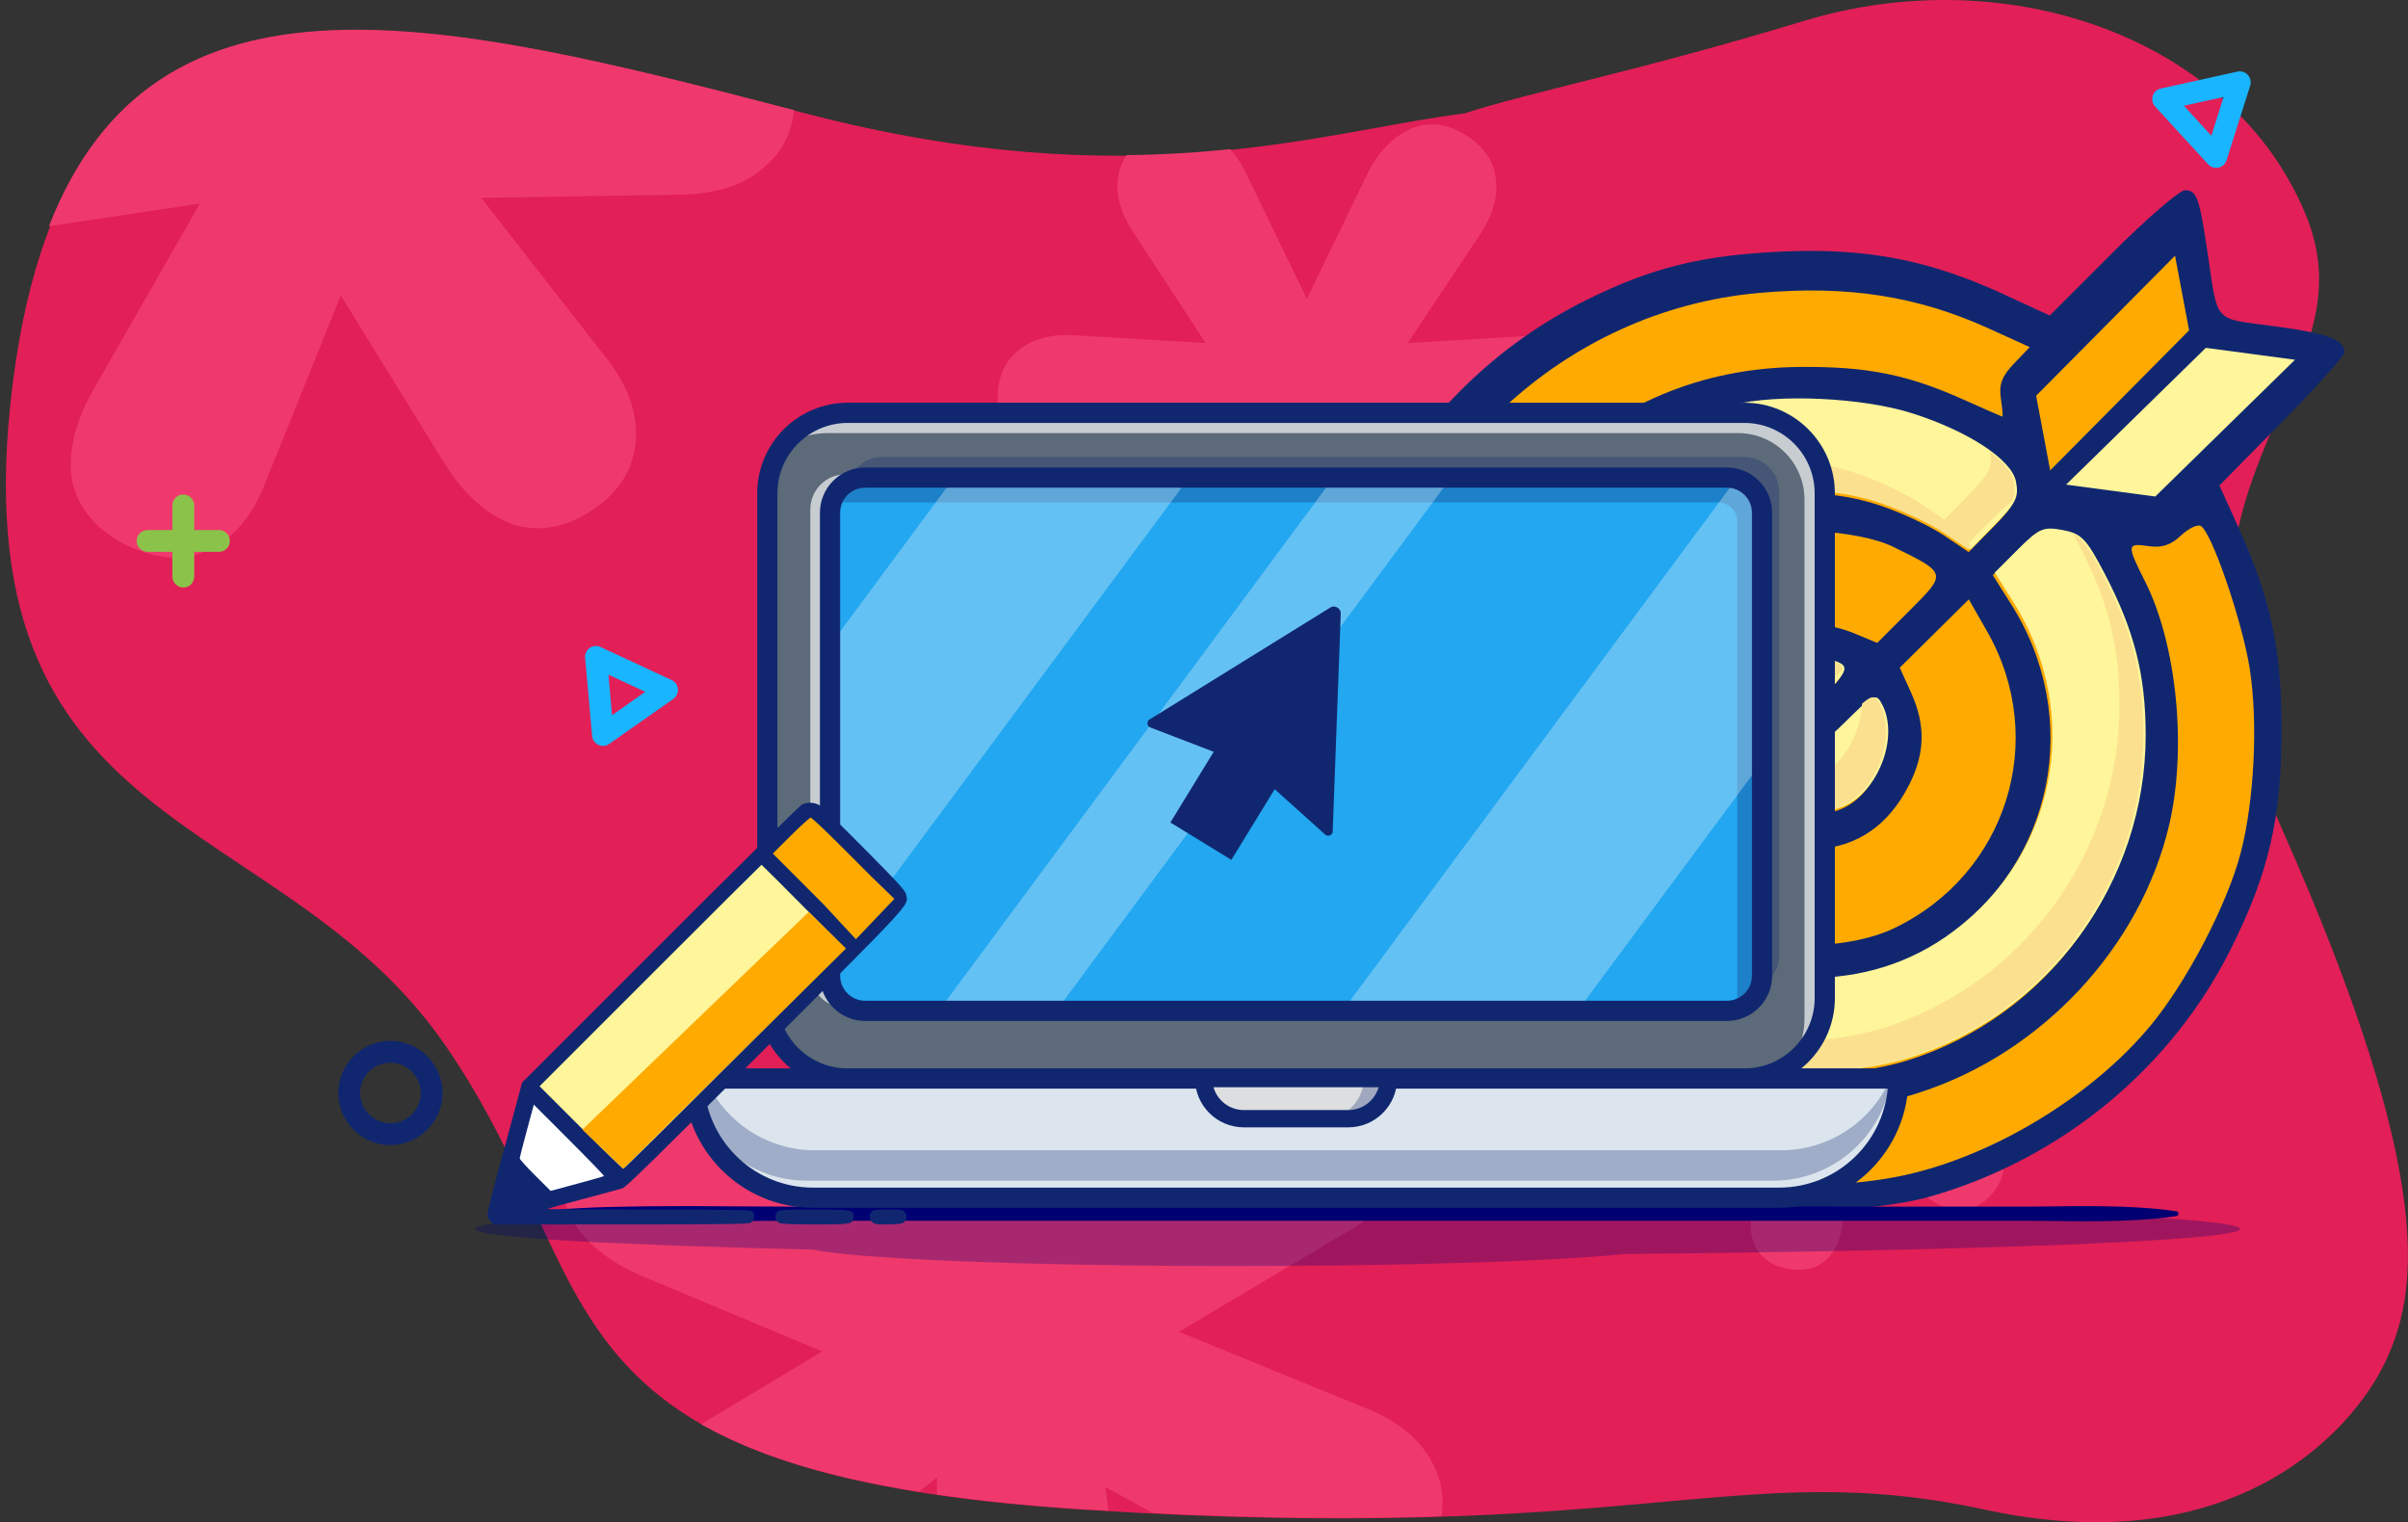
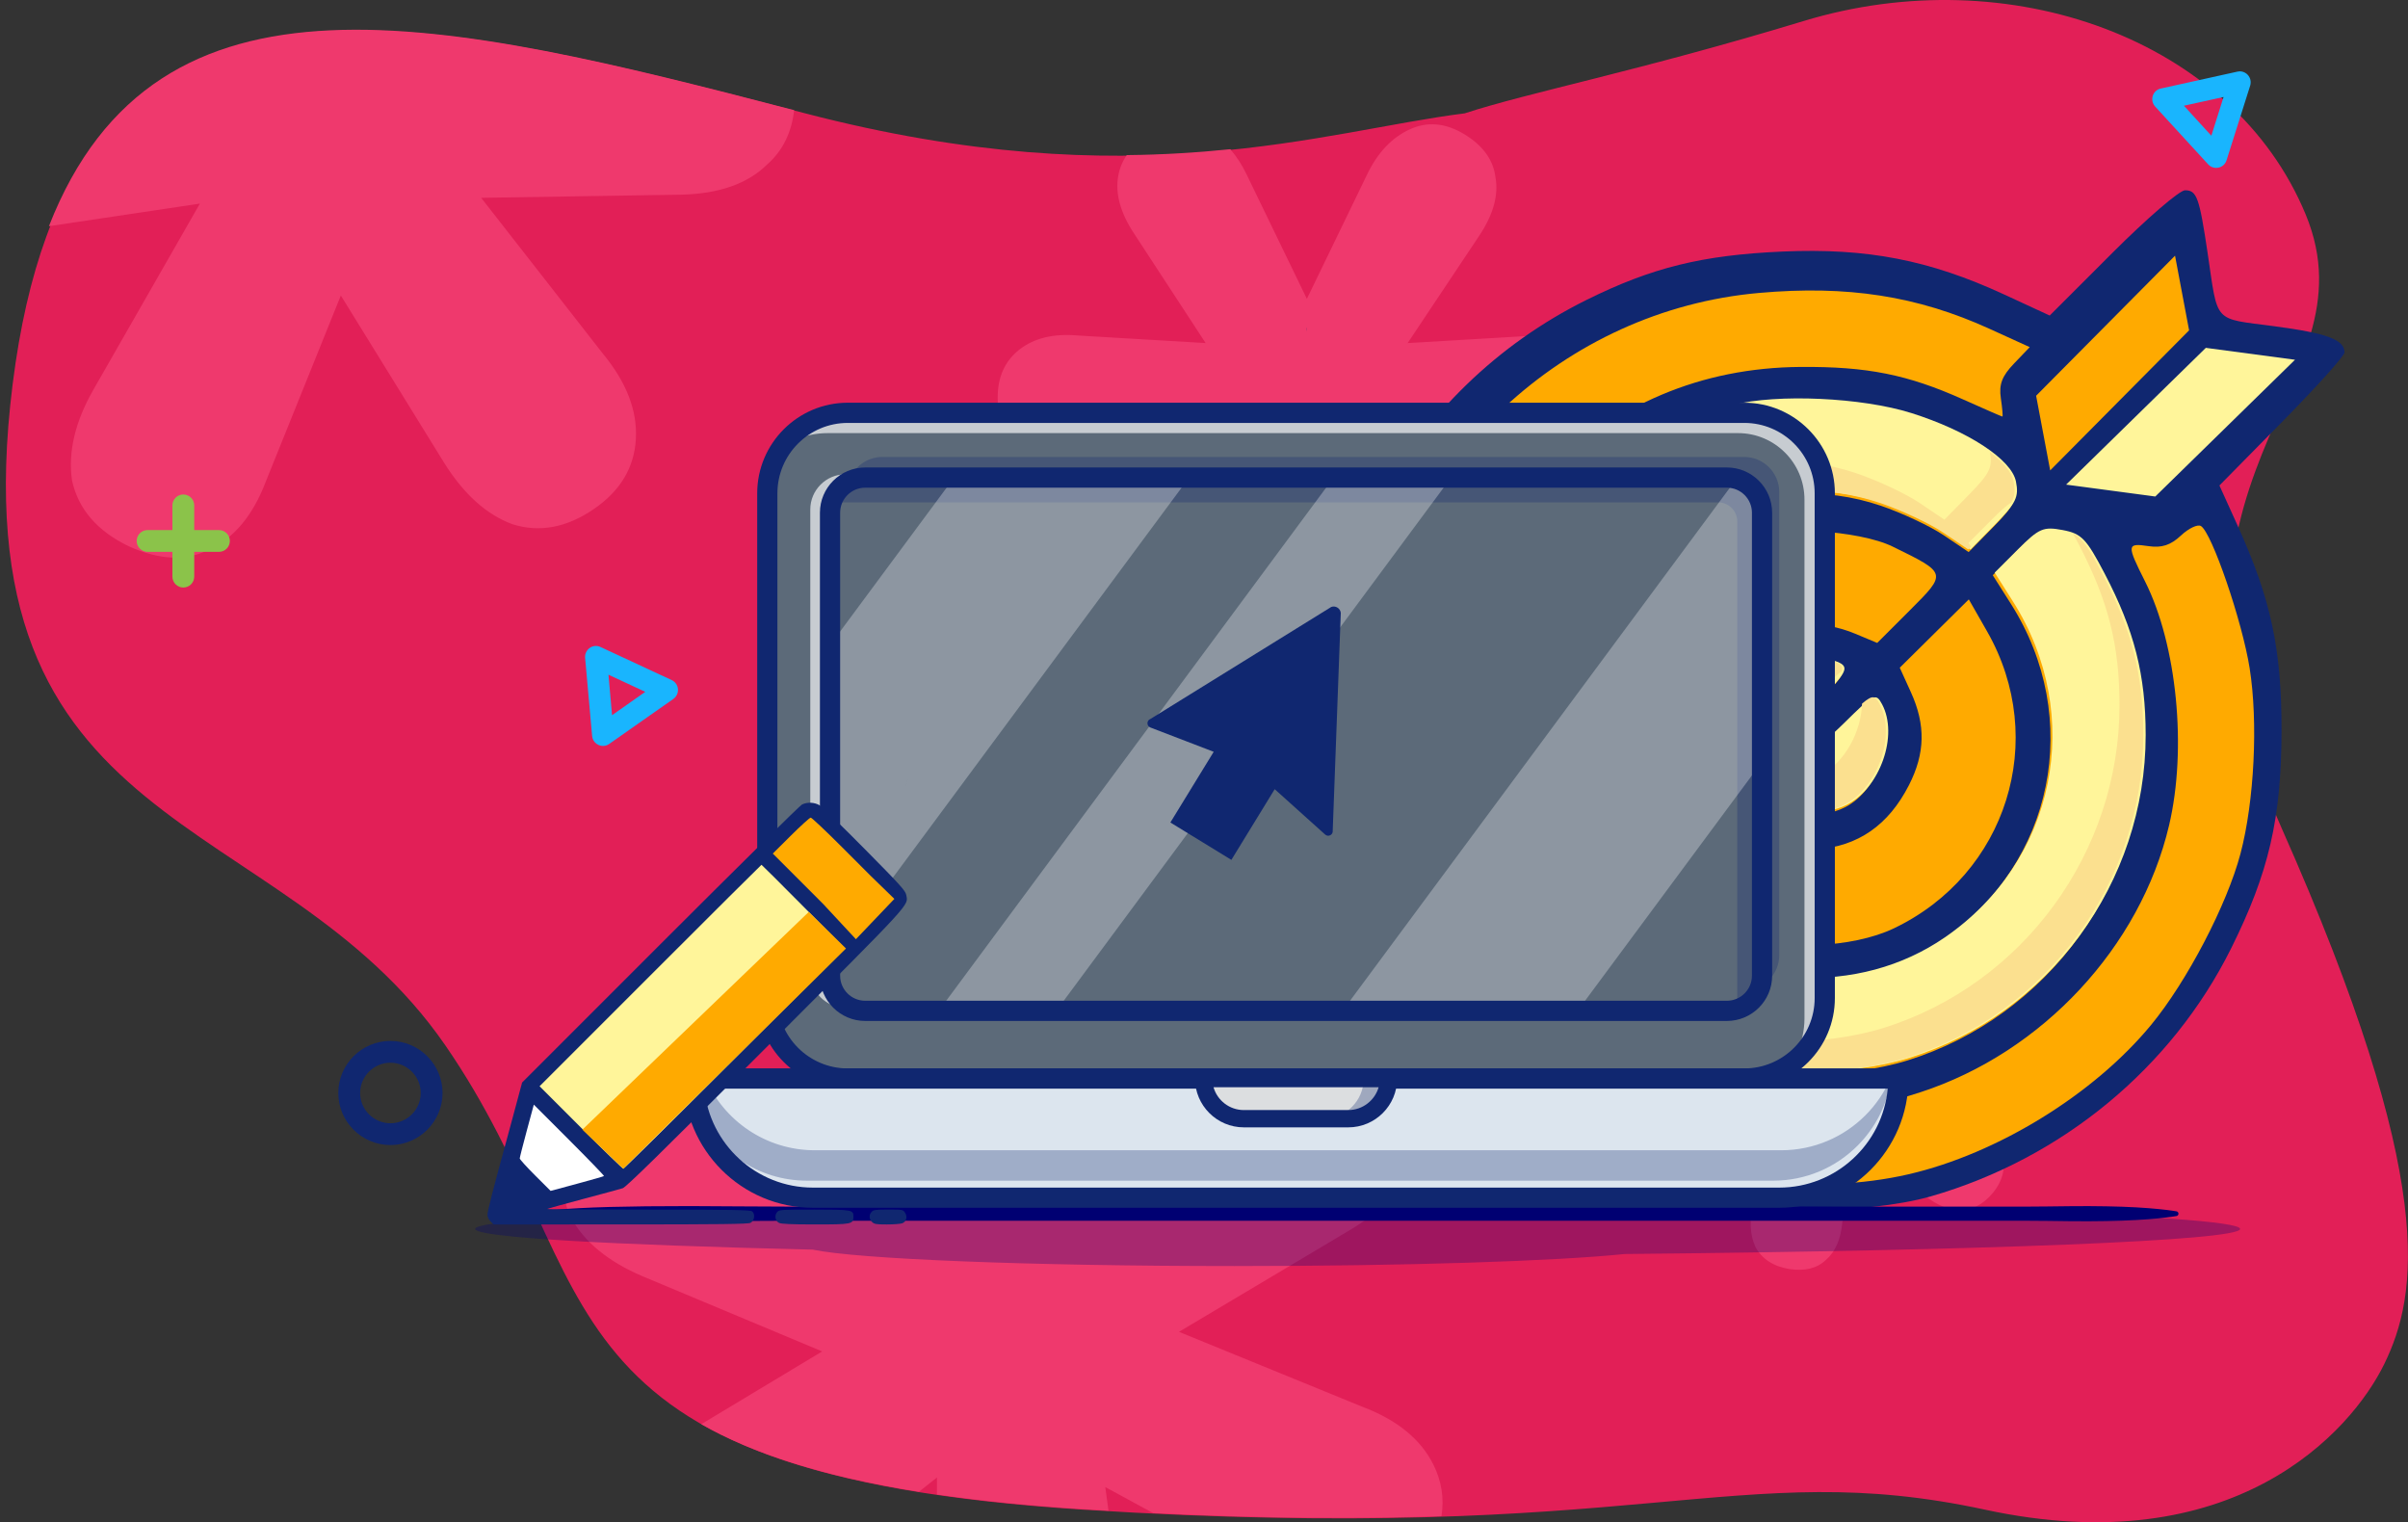
<svg xmlns="http://www.w3.org/2000/svg" width="405" height="256" viewBox="0 0 405 256" fill="none">
  <rect x="0" y="0" width="405" height="256" fill="#333333" stroke="none" />
  <path d="M135.431 19.061C190.789 33.481 222.436 22.065 246.35 19.061C257.035 15.556 275.657 11.951 303.336 3.539C337.935 -6.976 375.586 6.543 387.797 36.084C400.008 65.625 357.269 79.645 383.727 139.228C410.185 198.811 406.623 217.837 401.026 229.353C395.429 240.869 375.586 262.9 333.864 253.887C292.142 244.875 276.369 259.896 182.241 253.887C88.112 247.879 102.868 216.335 74.884 175.779C46.9 135.222 -7.542 141.731 2.125 64.624C11.792 -12.483 66.234 1.035 135.431 19.061Z" fill="#E21F57" />
  <path fill-rule="evenodd" clip-rule="evenodd" d="M154.559 250.873C138.155 248.256 126.551 244.403 117.941 239.511L138.281 227.274L108.047 214.622C102.331 212.178 98.348 208.93 96.098 204.879C93.963 200.586 94.113 195.903 96.547 190.828C98.864 185.996 102.365 183.068 107.048 182.045C111.732 181.021 116.758 182.094 122.127 185.263L151.163 201.371L146.747 167.647C145.9 161.296 146.826 156.242 149.526 152.484C152.227 148.727 156.348 146.691 161.889 146.376C167.304 145.703 171.617 147.326 174.829 151.244C178.041 155.162 179.648 160.242 179.649 166.485L179.745 202.351L207.773 179.972C212.641 176.065 217.608 174.138 222.675 174.19C227.741 174.241 231.828 176.647 234.937 181.407C238.045 186.167 238.857 190.718 237.374 195.059C236.135 199.517 232.773 203.404 227.29 206.719L198.29 223.979L229.14 236.584C234.972 238.786 238.956 242.034 241.09 246.327C242.466 249.096 242.917 251.977 242.441 254.971C229.152 255.412 213.367 255.406 193.944 254.461L185.898 250.086L186.437 254.058C184.995 253.974 183.533 253.885 182.052 253.79C172.917 253.207 164.807 252.383 157.584 251.334L157.588 248.476L154.559 250.873ZM189.51 26.085C195.727 26.023 201.509 25.648 206.918 25.093C207.958 26.277 208.873 27.69 209.664 29.333L219.801 50.258L229.937 29.333C231.693 25.687 234.062 23.169 237.046 21.78C240.03 20.391 243.102 20.651 246.261 22.561C249.421 24.471 251.176 26.902 251.527 29.854C252.054 32.805 251.176 36.017 248.894 39.49L236.749 57.698L258.373 56.418C262.41 56.071 265.657 56.852 268.115 58.762C270.572 60.672 271.801 63.363 271.801 66.836C271.801 70.482 270.572 73.26 268.115 75.17C265.657 76.906 262.41 77.688 258.373 77.514L236.824 76.421L248.894 94.703C251.176 98.002 252.054 101.127 251.527 104.079C251.176 106.857 249.421 109.2 246.261 111.11C242.926 113.02 239.767 113.368 236.783 112.152C233.974 110.763 231.693 108.246 229.937 104.599L219.779 83.412L209.401 104.599C207.645 108.246 205.276 110.763 202.292 112.152C199.483 113.368 196.499 113.107 193.34 111.371C190.18 109.461 188.337 107.03 187.811 104.079C187.284 101.127 188.162 98.002 190.444 94.703L202.505 76.435L181.228 77.514C177.191 77.688 173.944 76.906 171.487 75.17C169.029 73.26 167.801 70.482 167.801 66.836C167.801 63.363 169.029 60.672 171.487 58.762C173.944 56.852 177.191 56.071 181.228 56.418L202.774 57.693L190.707 39.229C188.425 35.757 187.547 32.545 188.074 29.593C188.303 28.309 188.782 27.139 189.51 26.085ZM133.567 18.527C133.134 22.331 131.619 25.376 129.024 27.663C125.752 30.904 120.925 32.596 114.544 32.74L80.929 33.268L101.41 59.491C105.371 64.292 107.216 69.079 106.945 73.852C106.674 78.625 104.343 82.526 99.953 85.555C95.343 88.736 90.759 89.605 86.201 88.165C81.862 86.572 78.041 83.148 74.739 77.893L57.324 49.696L44.739 80.903C42.559 86.666 39.373 90.502 35.182 92.411C31.364 94.39 26.869 94.216 21.698 91.887C16.374 89.337 13.179 85.645 12.113 80.812C11.419 76.05 12.612 70.969 15.69 65.569L33.617 34.244L8.225 38.042C26.4 -8.41 74.477 3.148 133.567 18.527ZM271.598 189.476C270.723 186.984 270.812 184.803 271.865 182.934C272.917 181.064 274.825 179.738 277.586 178.955L292.56 174.359L280.322 165.271C278.014 163.529 276.576 161.62 276.01 159.542C275.522 157.37 276.108 155.276 277.768 153.263C279.349 151.346 281.252 150.419 283.478 150.483C285.704 150.548 287.853 151.594 289.923 153.623L301.239 164.134L302.98 148.447C303.301 145.491 304.279 143.318 305.913 141.928C307.547 140.539 309.631 140.083 312.166 140.563C314.683 140.866 316.449 142.081 317.464 144.206C318.48 146.331 318.642 148.799 317.952 151.612L314.024 167.779L329.145 160.839C331.774 159.625 334.228 159.314 336.508 159.905C338.787 160.496 340.365 162.038 341.24 164.531C342.115 167.023 341.978 169.164 340.828 170.954C339.775 172.823 337.829 174.197 334.988 175.076L319.995 179.601L332.517 188.736C334.904 190.382 336.341 192.292 336.828 194.465C337.316 196.638 336.769 198.683 335.189 200.6C333.529 202.613 331.586 203.588 329.36 203.524C327.213 203.364 325.065 202.317 322.915 200.384L311.515 189.972L309.858 205.56C309.616 208.42 308.678 210.545 307.044 211.935C305.586 213.309 303.55 213.804 300.936 213.42C298.225 212.957 296.323 211.711 295.229 209.681C294.31 207.636 294.196 205.208 294.887 202.396L298.922 186.074L283.548 193.048C280.919 194.262 278.465 194.574 276.185 193.982C274.081 193.375 272.552 191.873 271.598 189.476Z" fill="#EF396D" />
  <path d="M344.742 53.065L355.275 42.533C361.068 36.74 366.567 32 367.496 32C369.478 32 369.897 33.16 371.29 42.5C373.088 54.553 372.115 53.48 382.494 54.861C391.432 56.051 394.319 57.128 394.319 59.272C394.319 59.837 389.586 65.102 383.801 70.972L373.284 81.645L376.294 88.284C381.962 100.784 383.76 109.18 383.729 123C383.697 137.686 381.585 146.775 375.247 159.5C365.23 179.612 346.793 194.838 324.762 201.19C314.068 204.274 292.257 204.475 282.319 201.582C248.731 191.803 225.816 164.912 222.406 131.275C218.998 97.645 236.735 65.364 266.819 50.446C277.826 44.988 286.302 42.896 299.819 42.303C313.997 41.681 324.516 43.72 337.082 49.526L344.742 53.065Z" fill="#102770" />
  <path d="M342.453 66.554L354.136 54.777L365.818 43L367 49.277L368.183 55.554L356.5 67.331L344.818 79.108L343.636 72.831L342.453 66.554Z" fill="#FFAA00" />
  <path d="M229.73 110.892C236.194 77.297 263.131 52.179 295.818 49.267C310.694 47.941 322.489 49.773 334.599 55.29L341.381 58.379L338.726 61.15C336.703 63.262 336.178 64.65 336.522 66.987C336.769 68.674 336.887 70.054 336.783 70.054C336.679 70.054 333.72 68.764 330.206 67.187C320.844 62.986 314.037 61.625 302.818 61.709C286.132 61.835 271.589 67.982 259.665 79.949C252.565 87.076 247.004 96.185 244.036 105.554C242.28 111.097 241.818 114.948 241.818 124.054C241.818 133.16 242.28 137.011 244.036 142.554C250.107 161.714 264.743 176.582 284.274 183.43C291.811 186.072 294.115 186.421 303.818 186.39C312.981 186.361 316.189 185.907 323.033 183.672C343.48 176.994 359.991 159.265 364.814 138.808C367.853 125.919 366.141 108.465 360.794 97.819C357.656 91.572 357.682 91.307 361.374 91.849C363.583 92.173 365.087 91.68 366.8 90.071C368.103 88.846 369.624 88.125 370.178 88.468C372.018 89.605 377.1 104.434 378.364 112.352C379.81 121.42 379.155 134.74 376.828 143.554C374.558 152.15 367.819 165.057 361.775 172.385C352.157 184.045 335.941 194.027 321.006 197.479C305.441 201.078 285.837 198.821 270.806 191.701C241.13 177.642 223.544 143.044 229.73 110.892Z" fill="#FFAA00" />
  <path d="M253.052 99.054C259.751 84.861 275.002 72.634 291.118 68.535C298.597 66.633 312.818 67.277 321.126 69.894C330.661 72.897 337.995 77.691 338.738 81.406C339.261 84.018 338.764 85.043 335.227 88.647L331.107 92.844L326.954 90.041C324.669 88.499 319.879 86.25 316.309 85.042C297.26 78.598 276.105 87.861 266.716 106.757C264.048 112.127 263.835 113.4 263.827 124.054C263.819 134.741 264.022 135.964 266.709 141.353C273.747 155.469 286.525 164.063 301.63 164.841C311.015 165.324 319.614 163.01 326.792 158.072C345.457 145.23 350.398 120.763 338.208 101.542L335.162 96.739L339.08 92.821C342.622 89.28 343.343 88.968 346.585 89.576C349.769 90.174 350.565 90.998 353.656 96.902C358.648 106.437 360.556 113.945 360.556 124.054C360.556 148.799 344.323 170.991 320.86 178.324C310.862 181.448 296.461 181.395 286.818 178.199C271.978 173.281 259.379 162.346 252.956 148.811C245.214 132.497 245.246 115.591 253.052 99.054Z" fill="#FFAA00" />
  <path d="M269.113 118.883C271.722 104.85 279.683 95.419 293.162 90.39C298.732 88.311 312.67 89.158 318.318 91.918C327.506 96.408 327.492 96.358 321.242 102.609L315.727 108.123L312.055 106.588C300.683 101.837 288.564 108 285.277 120.205C283.215 127.864 287.796 137.217 295.547 141.171C298.747 142.804 300.952 143.176 305.474 142.849C312.497 142.341 317.616 138.791 321.068 132.034C323.795 126.696 323.896 121.924 321.398 116.422L319.521 112.29L325.327 106.545L331.133 100.8L334.205 106.177C344.626 124.415 337.528 147.038 318.534 156.121C311.519 159.475 299.615 159.926 292.173 157.118C280.269 152.628 272.737 144.125 269.676 131.722C268.279 126.059 268.183 123.881 269.113 118.883Z" fill="#FFAA00" />
  <path d="M296.216 134.769C288.568 129.627 289.137 116.94 297.211 112.551C300.198 110.927 307.101 110.632 309.317 112.032C310.547 112.81 309.964 113.845 306.067 117.801C301.173 122.77 300.144 125.666 302.897 126.723C303.948 127.126 306.258 125.569 309.799 122.073C314.85 117.084 315.177 116.921 316.219 118.87C319.008 124.081 315.902 132.934 310.288 135.775C306.313 137.786 300.036 137.338 296.216 134.769Z" fill="#FFAA00" />
  <path d="M253.375 98.617C260.074 84.424 275.325 72.197 291.441 68.098C298.92 66.196 313.141 66.84 321.449 69.457C330.984 72.46 338.318 77.254 339.061 80.969C339.584 83.581 339.087 84.606 335.55 88.21L331.43 92.407L327.277 89.604C324.992 88.062 320.202 85.813 316.632 84.605C297.583 78.161 276.428 87.424 267.039 106.32C264.371 111.69 264.158 112.963 264.15 123.617C264.142 134.304 264.345 135.527 267.032 140.916C274.07 155.032 286.848 163.626 301.953 164.404C311.338 164.887 319.937 162.573 327.115 157.635C345.78 144.793 350.721 120.326 338.531 101.105L335.485 96.302L339.403 92.384C342.945 88.843 343.666 88.531 346.908 89.139C350.092 89.737 350.888 90.561 353.979 96.465C358.971 106 360.879 113.508 360.879 123.617C360.879 148.362 344.646 170.554 321.183 177.887C311.185 181.011 296.784 180.958 287.141 177.762C272.301 172.844 259.702 161.909 253.279 148.374C245.537 132.06 245.569 115.154 253.375 98.617Z" fill="#FFF59A" />
  <path d="M296.539 134.332C288.891 129.19 289.46 116.503 297.534 112.114C300.521 110.49 307.424 110.195 309.64 111.595C310.87 112.373 310.287 113.408 306.39 117.364C301.496 122.333 300.467 125.229 303.22 126.286C304.271 126.689 306.581 125.132 310.122 121.636C315.173 116.647 315.5 116.484 316.542 118.433C319.331 123.644 316.225 132.497 310.611 135.338C306.636 137.349 300.359 136.901 296.539 134.332Z" fill="#FFF59A" />
  <path fill-rule="evenodd" clip-rule="evenodd" d="M257.496 156.221C264.485 166.072 274.899 173.827 286.741 177.752C296.384 180.948 310.785 181.001 320.783 177.877C344.246 170.544 360.479 148.352 360.479 123.607C360.479 113.498 358.571 105.99 353.579 96.455C351.335 92.168 350.301 90.559 348.683 89.771C348.961 90.281 349.258 90.84 349.579 91.455C354.571 100.99 356.479 108.498 356.479 118.607C356.479 143.352 340.246 165.544 316.783 172.877C306.785 176.001 292.384 175.948 282.741 172.752C272.985 169.518 264.197 163.684 257.496 156.221ZM331.489 91.929L331.03 92.397L326.877 89.594C324.592 88.052 319.802 85.803 316.232 84.595C297.183 78.151 276.028 87.414 266.639 106.31C263.971 111.68 263.758 112.953 263.75 123.607C263.742 134.294 263.945 135.517 266.632 140.906C267.629 142.905 268.74 144.793 269.958 146.563C267.103 143.493 264.635 139.923 262.632 135.906C259.945 130.517 259.742 129.294 259.75 118.607C259.758 107.953 259.971 106.68 262.639 101.31C272.028 82.414 293.183 73.151 312.232 79.595C315.802 80.803 320.592 83.052 322.877 84.594L327.03 87.397L331.15 83.2C334.668 79.615 335.179 78.582 334.67 76C336.92 77.702 338.354 79.423 338.661 80.959C338.948 82.391 338.928 83.345 338.269 84.51C337.406 85.038 336.435 85.942 335.003 87.374L331.085 91.292L331.489 91.929ZM291.856 129.125C291.949 129.192 292.043 129.257 292.139 129.322C295.959 131.891 302.236 132.339 306.211 130.328C310.285 128.266 313.039 123.038 313.177 118.333C315.039 116.733 315.418 117.067 316.142 118.423C318.931 123.634 315.825 132.487 310.211 135.328C306.236 137.339 299.959 136.891 296.139 134.322C294.172 132.999 292.748 131.177 291.856 129.125ZM309.724 112.886C309.951 112.279 309.753 111.909 309.24 111.585C308.148 110.895 305.917 110.616 303.577 110.706C303.125 111.191 302.598 111.737 301.99 112.354C297.096 117.323 296.067 120.219 298.82 121.276C299.871 121.679 302.181 120.122 305.722 116.626C307.635 114.736 308.871 113.539 309.724 112.886Z" fill="#FBE08F" />
  <path d="M370.996 58.5L347.496 81.5L362.496 83.5L385.996 60.5L370.996 58.5Z" fill="#FFF59A" />
  <path d="M30.831 98.807C29.818 98.807 28.996 97.985 28.996 96.974V84.992C28.996 83.98 29.818 83.159 30.831 83.159C31.844 83.159 32.667 83.98 32.667 84.992V96.974C32.667 97.985 31.844 98.807 30.831 98.807Z" fill="#8BC34A" />
  <path d="M36.822 92.808H24.825C23.812 92.808 22.989 91.988 22.989 90.975C22.989 89.964 23.812 89.142 24.825 89.142H36.822C37.836 89.142 38.658 89.964 38.658 90.975C38.658 91.988 37.836 92.808 36.822 92.808Z" fill="#8BC34A" />
  <path d="M65.665 192.568C60.834 192.568 56.898 188.637 56.898 183.812C56.898 178.987 60.834 175.057 65.665 175.057C70.496 175.057 74.432 178.987 74.432 183.812C74.432 188.637 70.496 192.568 65.665 192.568ZM65.665 178.723C62.86 178.723 60.57 181.011 60.57 183.812C60.57 186.613 62.86 188.901 65.665 188.901C68.47 188.901 70.761 186.613 70.761 183.812C70.761 181.011 68.47 178.723 65.665 178.723Z" fill="#102770" />
  <path d="M372.732 28.235C372.218 28.235 371.734 28.03 371.381 27.634L362.468 17.911C362.027 17.427 361.88 16.752 362.071 16.122C362.262 15.491 362.791 15.022 363.422 14.89L376.315 12.045C376.961 11.898 377.622 12.118 378.063 12.602C378.503 13.086 378.65 13.761 378.459 14.391L374.48 26.959C374.289 27.59 373.76 28.059 373.129 28.191C372.997 28.22 372.864 28.235 372.732 28.235ZM367.314 17.779L371.925 22.824L373.98 16.312L367.314 17.779Z" fill="#19B5FE" />
  <path d="M100.297 125.066C99.889 124.754 99.628 124.296 99.589 123.768L98.409 110.63C98.353 109.978 98.646 109.353 99.18 108.968C99.715 108.583 100.42 108.531 101.002 108.809L112.974 114.376C113.576 114.652 113.968 115.228 114.024 115.88C114.08 116.532 113.787 117.157 113.253 117.542L102.46 125.113C101.926 125.498 101.221 125.55 100.639 125.271C100.516 125.214 100.402 125.146 100.297 125.066ZM102.34 113.467L102.941 120.275L108.528 116.35L102.34 113.467Z" fill="#19B5FE" />
  <g opacity="0.3">
    <path d="M376.767 206.672C376.767 204.229 310.314 202.248 228.341 202.248C146.368 202.248 79.915 204.229 79.915 206.672C79.915 208.084 102.122 209.342 136.694 210.152C144.154 211.735 173.08 212.917 207.625 212.917C236.555 212.917 261.541 212.089 273.283 210.889C333.286 210.322 376.767 208.648 376.767 206.672Z" fill="#000072" />
  </g>
  <path d="M90.618 203.715C90.618 203.715 91.693 203.58 93.711 203.423C95.729 203.264 98.688 203.083 102.453 202.979C106.219 202.881 110.792 202.825 116.037 202.831C121.282 202.841 127.201 202.921 133.657 202.924C159.48 202.924 193.911 202.924 228.341 202.924C262.773 202.924 297.203 202.924 323.026 202.924C329.482 202.924 335.399 202.924 340.645 202.923C343.268 202.917 345.723 202.876 347.992 202.851C350.261 202.825 352.346 202.832 354.229 202.868C356.112 202.907 357.793 202.956 359.255 203.043C360.718 203.124 361.962 203.225 362.971 203.324C364.989 203.523 366.065 203.715 366.065 203.715C366.284 203.755 366.429 203.963 366.389 204.181C366.359 204.35 366.225 204.476 366.065 204.505C366.065 204.505 364.989 204.697 362.971 204.897C361.962 204.996 360.719 205.096 359.255 205.177C357.793 205.264 356.112 205.313 354.229 205.352C352.346 205.389 350.261 205.395 347.992 205.369C345.723 205.344 343.268 205.303 340.645 205.297C335.4 205.297 329.482 205.297 323.026 205.296C297.203 205.296 262.771 205.296 228.341 205.296C193.91 205.297 159.48 205.297 133.657 205.297C127.201 205.299 121.283 205.38 116.037 205.389C110.792 205.397 106.219 205.339 102.453 205.241C98.688 205.138 95.729 204.956 93.711 204.797C91.693 204.64 90.618 204.505 90.618 204.505C90.399 204.478 90.244 204.279 90.271 204.06C90.294 203.876 90.441 203.738 90.618 203.715Z" fill="#000072" />
  <path d="M293.371 181.376H142.59C135.115 181.376 129.058 175.319 129.058 167.844V82.961C129.058 75.486 135.115 69.429 142.59 69.429H293.371C300.846 69.429 306.902 75.486 306.902 82.961V167.844C306.902 175.319 300.846 181.376 293.371 181.376Z" fill="#5C6A79" />
  <g opacity="0.66">
    <path d="M306.152 82.665V167.549C306.152 171.31 304.625 174.708 302.142 177.163C303.013 175.375 303.494 173.375 303.494 171.254V84.017C303.494 77.849 298.493 72.838 292.316 72.838H139.191C135.477 72.838 132.115 74.329 129.669 76.765C131.856 72.246 136.486 69.133 141.849 69.133H292.631C300.095 69.133 306.152 75.2 306.152 82.665Z" fill="white" />
  </g>
  <path d="M293.371 183.081H142.59C134.189 183.081 127.354 176.245 127.354 167.845V82.961C127.354 74.56 134.189 67.725 142.59 67.725H293.371C301.772 67.725 308.607 74.56 308.607 82.961V167.845C308.607 176.245 301.772 183.081 293.371 183.081ZM142.59 71.124C136.06 71.124 130.753 76.431 130.753 82.961V167.845C130.753 174.374 136.06 179.682 142.59 179.682H293.371C299.9 179.682 305.208 174.374 305.208 167.845V82.961C305.208 76.431 299.9 71.124 293.371 71.124H142.59Z" fill="#102770" />
-   <path d="M296.352 86.231V164.085C296.352 167.354 293.703 169.994 290.443 169.994H145.516C142.255 169.994 139.607 167.354 139.607 164.085V86.231C139.607 82.971 142.246 80.322 145.516 80.322H290.443C290.999 80.322 291.536 80.396 292.055 80.544C294.537 81.239 296.352 83.526 296.352 86.231Z" fill="#22A7F0" />
  <g opacity="0.3">
    <path d="M299.252 82.757V160.612C299.252 162.881 297.974 164.854 296.094 165.845C296.26 165.289 296.362 164.696 296.362 164.085V86.231C296.362 83.526 294.537 81.239 292.065 80.544C291.555 80.396 291.009 80.322 290.453 80.322H145.516C144.525 80.322 143.589 80.562 142.765 80.998C143.515 78.599 145.757 76.848 148.415 76.848H293.343C293.898 76.848 294.436 76.922 294.954 77.071C297.427 77.765 299.252 80.053 299.252 82.757Z" fill="#102770" />
  </g>
  <g opacity="0.66">
    <path d="M139.607 86.231V164.085C139.607 166.465 141.015 168.521 143.043 169.457H142.191C138.931 169.457 136.282 166.808 136.282 163.538V85.684C136.282 82.424 138.931 79.766 142.191 79.766H287.119C287.674 79.766 288.221 79.849 288.73 79.988C289.027 80.072 289.323 80.173 289.592 80.303H145.516C142.256 80.322 139.607 82.97 139.607 86.231Z" fill="white" />
  </g>
  <g opacity="0.3">
    <path d="M295.427 87.157V165.012C295.427 167.318 294.112 169.309 292.186 170.281V87.685C292.186 85.916 290.75 84.49 288.981 84.49H139.32C140.293 82.564 142.284 81.248 144.59 81.248H289.519C292.787 81.248 295.427 83.897 295.427 87.157Z" fill="#102770" />
  </g>
  <path opacity="0.3" d="M199.984 80.322L139.607 161.853V108.487L160.464 80.322H199.984Z" fill="url(#paint0_linear_824_31593)" />
  <path opacity="0.3" d="M296.353 86.23V128.112L265.335 169.994H225.806L292.046 80.534C294.538 81.238 296.353 83.526 296.353 86.23Z" fill="url(#paint1_linear_824_31593)" />
  <path opacity="0.3" d="M244.052 80.322L177.645 170.004H157.881L224.288 80.322H244.052Z" fill="url(#paint2_linear_824_31593)" />
  <path d="M290.443 171.698H145.516C141.32 171.698 137.903 168.28 137.903 164.085V86.23C137.903 82.035 141.32 78.617 145.516 78.617H290.443C294.639 78.617 298.056 82.035 298.056 86.23V164.085C298.056 168.29 294.639 171.698 290.443 171.698ZM145.516 82.016C143.19 82.016 141.302 83.905 141.302 86.23V164.085C141.302 166.409 143.19 168.299 145.516 168.299H290.443C292.768 168.299 294.657 166.409 294.657 164.085V86.23C294.657 83.905 292.768 82.016 290.443 82.016H145.516Z" fill="#102770" />
  <path d="M299.234 201.419H136.727C125.659 201.419 116.684 192.444 116.684 181.376H319.276C319.276 192.444 310.301 201.419 299.234 201.419Z" fill="#DCE5EE" />
  <g opacity="0.3">
    <path d="M318.072 181.376C317.442 185.767 315.395 189.703 312.403 192.685C308.782 196.316 303.772 198.557 298.233 198.557H135.726C127.52 198.557 120.472 193.63 117.369 186.572C116.925 184.915 116.693 183.173 116.693 181.376H118.657C121.741 188.481 128.817 193.444 137.051 193.444H299.558C305.096 193.444 310.107 191.204 313.728 187.582C315.497 185.813 316.942 183.711 317.951 181.376H318.072Z" fill="#102770" />
  </g>
  <path d="M299.234 203.114H136.727C124.742 203.114 114.989 193.361 114.989 181.376C114.989 180.441 115.749 179.672 116.693 179.672H319.285C320.221 179.672 320.989 180.432 320.989 181.376C320.98 193.37 311.228 203.114 299.234 203.114ZM118.462 183.081C119.324 192.398 127.187 199.724 136.727 199.724H299.234C308.773 199.724 316.636 192.407 317.497 183.081H118.462Z" fill="#102770" />
  <path d="M226.77 188.138H209.2C205.467 188.138 202.439 185.109 202.439 181.376H233.53C233.53 185.109 230.502 188.138 226.77 188.138Z" fill="#DCDEE0" />
  <g opacity="0.3">
    <path d="M233.53 181.376C233.53 183.248 232.77 184.933 231.548 186.156C230.316 187.378 228.64 188.138 226.76 188.138H222.592C224.463 188.138 226.149 187.388 227.38 186.156C228.603 184.933 229.362 183.248 229.362 181.376H233.53Z" fill="#102770" />
  </g>
-   <path d="M226.77 189.592H209.2C204.672 189.592 200.985 185.905 200.985 181.376C200.985 180.57 201.634 179.922 202.439 179.922H233.531C234.337 179.922 234.985 180.57 234.985 181.376C234.985 185.905 231.299 189.592 226.77 189.592ZM204.097 182.839C204.736 185.053 206.774 186.683 209.2 186.683H226.77C229.187 186.683 231.234 185.053 231.873 182.839H204.097Z" fill="#102770" />
+   <path d="M226.77 189.592H209.2C204.672 189.592 200.985 185.905 200.985 181.376C200.985 180.57 201.634 179.922 202.439 179.922H233.531C234.337 179.922 234.985 180.57 234.985 181.376C234.985 185.905 231.299 189.592 226.77 189.592ZM204.097 182.839C204.736 185.053 206.774 186.683 209.2 186.683H226.77C229.187 186.683 231.234 185.053 231.873 182.839Z" fill="#102770" />
  <g opacity="0.3">
    <path d="M152.314 132.41C152.416 131.9 152.528 131.41 152.666 130.937C152.537 131.41 152.416 131.9 152.314 132.41Z" fill="#5F5A57" />
  </g>
  <path d="M219.767 55.76V55C219.814 55.204 219.805 55.472 219.767 55.76Z" fill="#26316B" />
  <path d="M111.03 158.832C123.801 146.062 134.531 135.473 134.877 135.303C135.79 134.852 136.994 134.909 137.876 135.444C138.293 135.697 141.702 139.007 145.452 142.799C151.421 148.835 152.287 149.792 152.416 150.495C152.756 152.351 153.867 151.14 128.766 176.269C110.919 194.135 105.29 199.653 104.731 199.83C104.329 199.957 101.33 200.772 98.065 201.641C94.801 202.51 92.086 203.265 92.032 203.319C91.978 203.373 99.625 203.42 109.025 203.423C123.224 203.429 126.181 203.479 126.496 203.718C127.061 204.147 126.896 205.312 126.221 205.652C125.812 205.857 121.083 205.915 104.356 205.917L83.013 205.92L82.501 205.408C82.182 205.089 81.989 204.657 81.989 204.26C81.989 203.702 82.997 199.769 85.119 192.046C85.465 190.784 86.213 188.018 86.781 185.901L87.812 182.051L111.03 158.832Z" fill="#102770" />
  <path d="M131.019 205.652C130.367 205.323 130.214 204.378 130.723 203.816C131.062 203.441 131.435 203.417 136.946 203.423C143.376 203.431 143.538 203.46 143.538 204.628C143.538 205.864 143.251 205.921 137.075 205.917C133.049 205.915 131.399 205.843 131.019 205.652Z" fill="#102770" />
  <path d="M146.667 205.503C146.16 204.996 146.131 204.311 146.595 203.798C146.893 203.47 147.282 203.417 149.407 203.417C151.806 203.417 151.883 203.431 152.214 203.937C152.663 204.622 152.45 205.456 151.759 205.719C151.468 205.83 150.297 205.92 149.157 205.92C147.363 205.92 147.028 205.864 146.667 205.503Z" fill="#102770" />
  <path d="M87.414 194.817C87.414 194.666 87.947 192.569 88.598 190.157L89.782 185.771L95.735 191.724C99.009 194.998 101.641 197.724 101.583 197.782C101.525 197.839 99.483 198.424 97.043 199.081L92.609 200.275L90.011 197.684C88.583 196.258 87.414 194.969 87.414 194.817Z" fill="white" />
  <path d="M90.752 182.675L109.373 164.054C119.614 153.812 128.03 145.432 128.074 145.432C128.118 145.432 131.292 148.595 135.127 152.462L142.1 159.492L123.573 178.02C113.383 188.21 104.952 196.548 104.838 196.548C104.723 196.548 101.507 193.427 97.691 189.612L90.752 182.675Z" fill="#FFF59A" />
  <path d="M129.976 143.548L133.016 140.526C134.687 138.864 136.19 137.504 136.355 137.504C136.521 137.504 138.861 139.71 141.556 142.407L146.456 147.311L150.423 151.169L143.955 157.95L138.428 152.004L135.035 148.61L129.976 143.548Z" fill="#FFAA00" />
  <path d="M136.027 153.36L97.95 189.976L104.835 196.548L142.286 159.515L136.027 153.36Z" fill="#FFAA00" />
  <path d="M224.15 139.679L225.507 103.057C225.407 102.285 224.621 101.813 223.907 102.071L193.5 120.903C192.829 121.146 192.815 122.089 193.486 122.346L204.131 126.433L196.844 138.321L207.103 144.608L214.39 132.72L222.878 140.35C223.407 140.822 224.235 140.393 224.15 139.679Z" fill="#102770" />
  <defs>
    <linearGradient id="paint0_linear_824_31593" x1="193.103" y1="48.172" x2="137.07" y2="159.313" gradientUnits="userSpaceOnUse">
      <stop stop-color="white" />
      <stop offset="1" stop-color="white" />
    </linearGradient>
    <linearGradient id="paint1_linear_824_31593" x1="287.86" y1="95.944" x2="231.827" y2="207.086" gradientUnits="userSpaceOnUse">
      <stop stop-color="white" />
      <stop offset="1" stop-color="white" />
    </linearGradient>
    <linearGradient id="paint2_linear_824_31593" x1="230.32" y1="66.935" x2="174.286" y2="178.076" gradientUnits="userSpaceOnUse">
      <stop stop-color="white" />
      <stop offset="1" stop-color="white" />
    </linearGradient>
  </defs>
</svg>